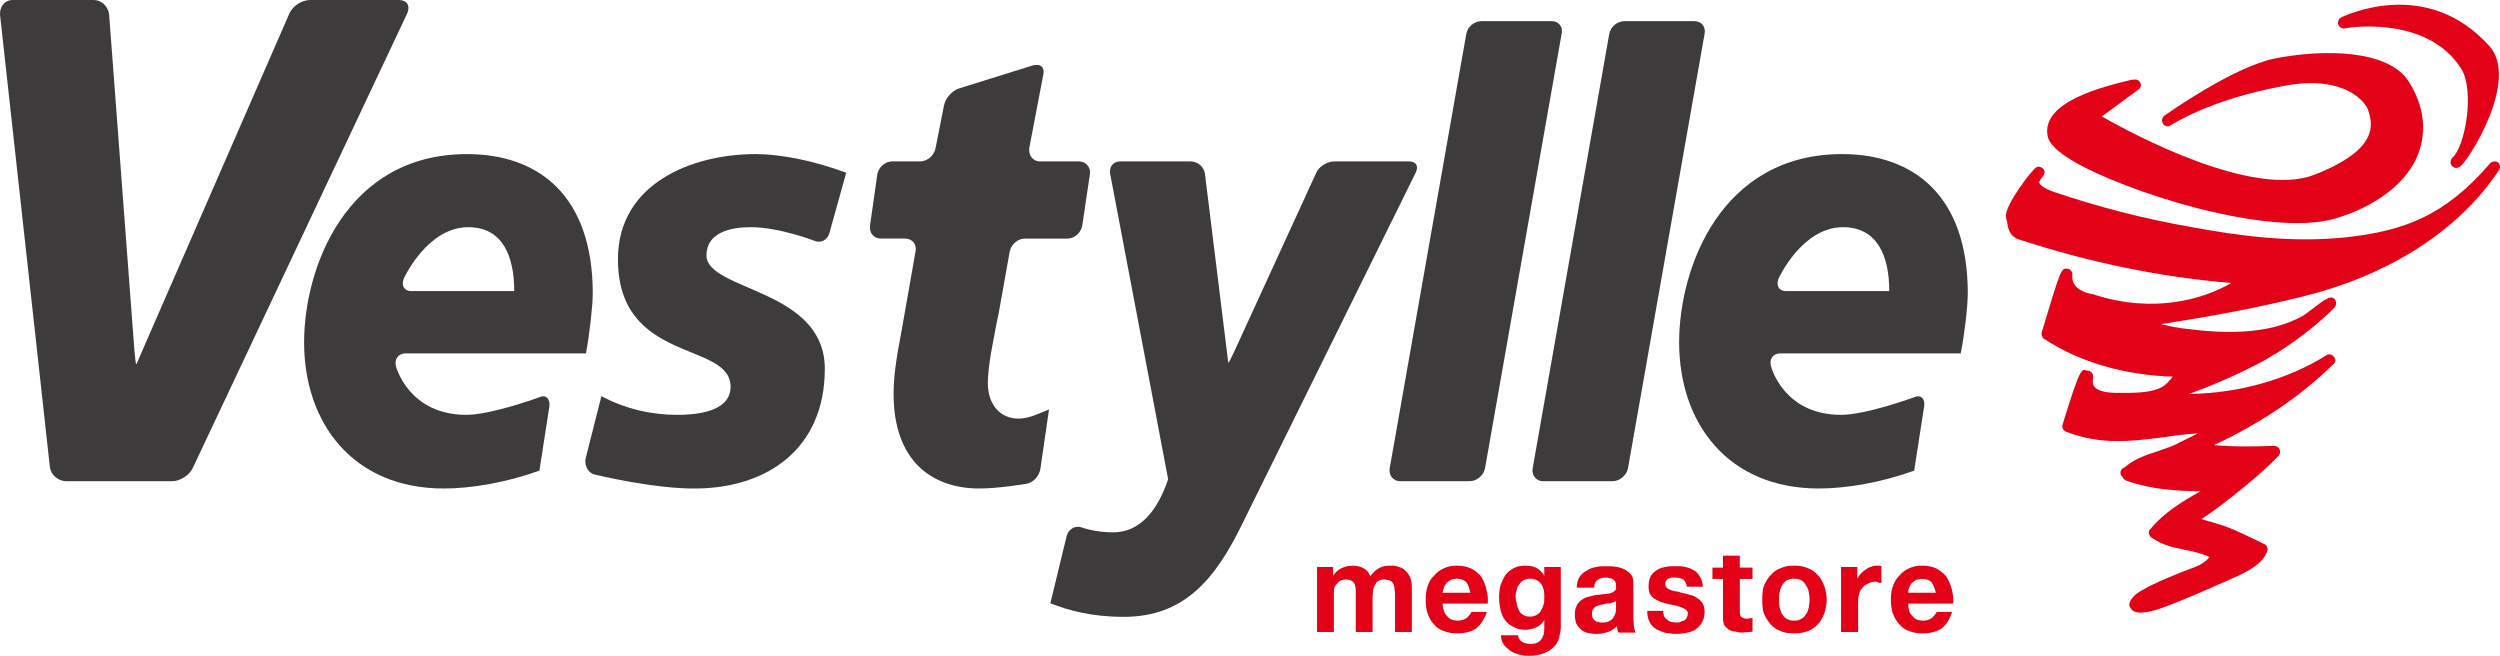
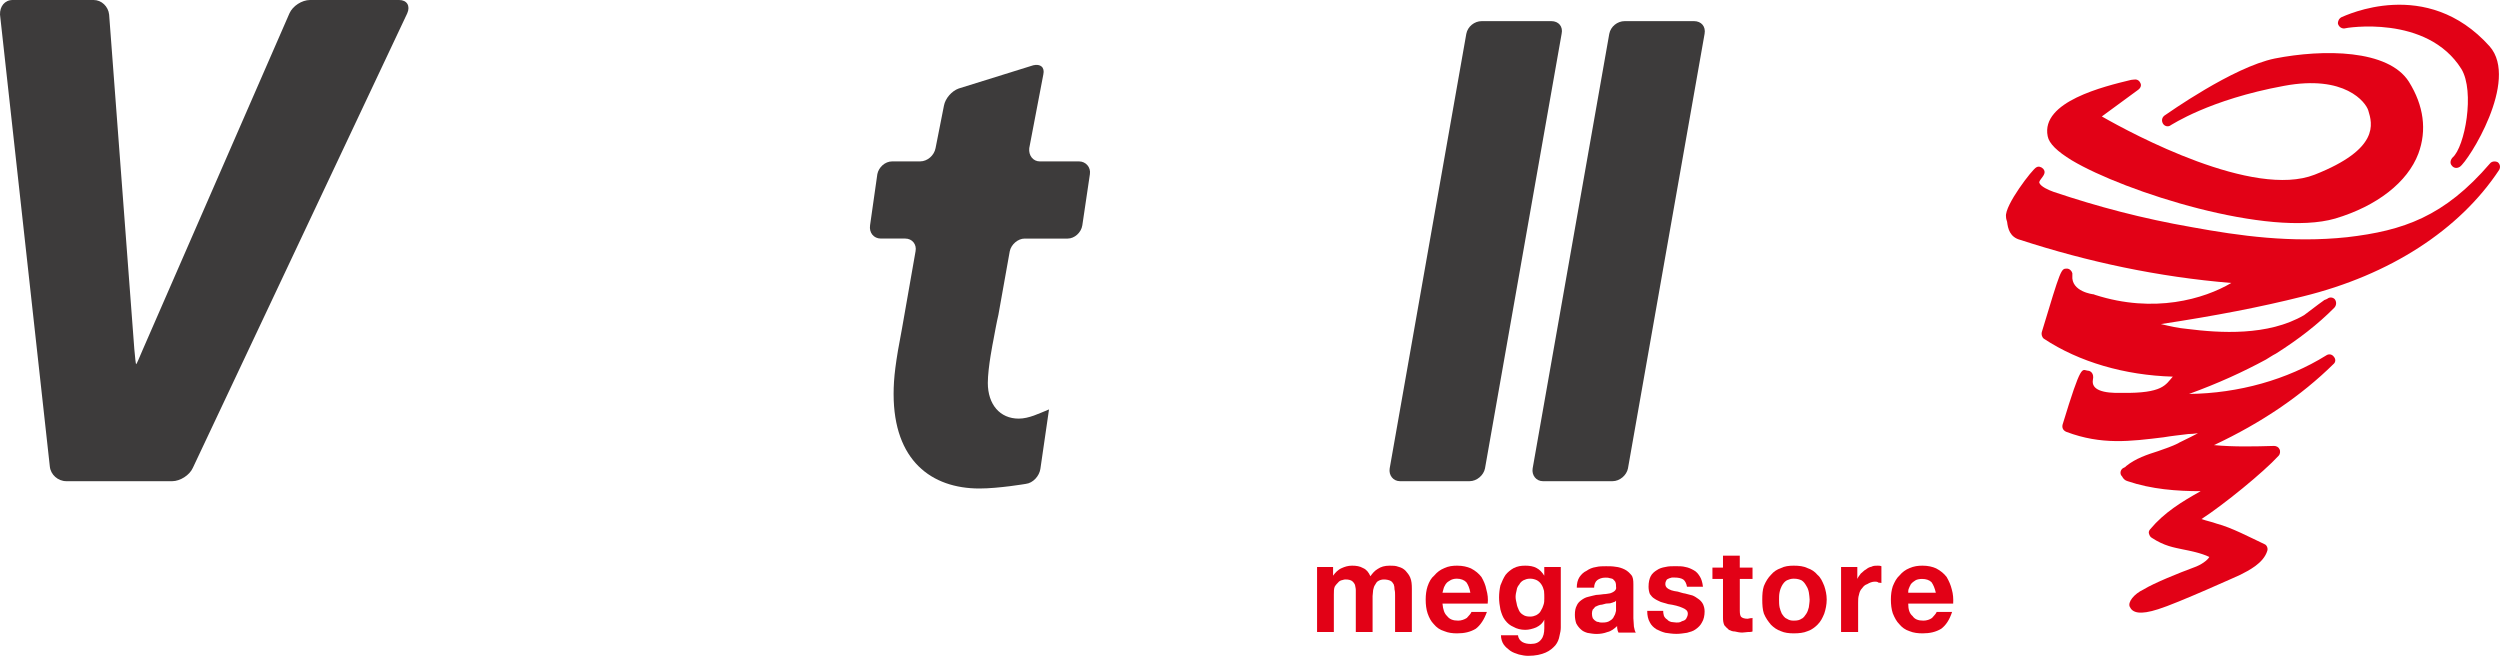
<svg xmlns="http://www.w3.org/2000/svg" version="1.1" id="Camada_1" x="0px" y="0px" viewBox="0 0 1920 503.68" style="enable-background:new 0 0 1920 503.68;" xml:space="preserve">
  <style type="text/css">
	.st0{fill-rule:evenodd;clip-rule:evenodd;fill:#E20116;}
	.st1{fill-rule:evenodd;clip-rule:evenodd;fill:#3D3B3B;}
</style>
  <g>
    <path class="st0" d="M1918.25,124.57c-2.08-1.04-4.58-0.62-5.82,0.83c-35.15,40.97-66.76,51.78-109.8,56.77   c-42.84,4.58-82.77-1.04-119.16-7.69c-38.27-6.65-72.58-15.81-106.06-27.04c-4.16-1.46-10.19-4.16-11.23-7.07   c0-0.42-0.21-1.04,1.46-3.12c1.87-2.5,3.95-4.99,1.46-7.69c-1.46-1.46-3.54-2.08-5.2-1.04c-2.91,1.25-24.54,29.32-23.29,37.85   c0,1.46,0.42,2.7,0.83,3.95c0.62,5.2,2.08,11.85,10.19,13.93c51.78,16.84,106.06,28.49,162,33.07   c-20.8,12.27-59.27,23.71-104.6,9.15c-0.42,0-0.62-0.42-1.04-0.42c-0.62,0-17.47-2.08-16.43-14.35c0-0.42,0-0.83,0-1.87   c-0.42-1.66-2.08-3.54-4.16-3.54c-4.58,0-4.58,0-19.34,48.87c-0.42,1.66,0.21,3.95,1.66,4.99c27.04,17.88,62.18,28.07,98.99,29.11   c-5.61,6.24-7.49,12.89-38.89,12.48c-14.77,0.42-23.92-2.29-22.46-10.19c1.04-4.78-1.87-6.86-3.95-6.86   c-4.58-0.42-4.58-7.07-19.34,41.38c-0.62,2.5,0.42,4.58,2.91,5.61c27.04,10.19,49.08,7.28,74.66,4.16   c6.03-1.04,12.27-1.66,18.92-2.5c2.08,0,4.58-0.21,7.49-0.62c-3.33,1.66-7.9,4.16-14.56,7.28l-0.62,0.42   c-4.99,2.5-10.19,4.16-15.39,6.03c-8.53,2.7-17.26,5.61-24.54,11.44l-0.83,0.83l-1.25,0.62c-2.08,1.04-2.91,3.54-1.87,5.61   c0.42,0.42,0.42,0.62,0.83,1.04c0.62,1.46,2.29,3.12,4.16,3.54c18.3,6.24,37.85,7.69,56.15,7.69   c-14.56,8.11-28.07,16.43-38.68,29.11c-1.04,1.04-1.46,2.5-1.04,3.54c0.42,1.46,1.04,2.5,2.08,3.12   c9.77,6.45,17.26,7.49,23.92,8.94c5.2,1.04,13.93,2.7,20.38,5.82c-1.46,2.5-6.03,6.03-12.06,8.11   c-11.23,4.16-30.36,11.85-38.47,16.84c-7.49,3.54-12.27,9.77-10.61,13.31c2.08,4.58,7.69,6.45,21.84,1.87   c14.35-4.37,63.01-26.41,63.01-26.41c6.03-3.12,17.88-8.73,20.8-18.51c0.62-1.87-0.42-4.37-2.08-4.99   c-11.02-5.2-25.58-12.89-36.81-15.81c-3.95-1.46-7.69-2.08-11.65-3.54c17.26-11.23,47.42-35.77,59.27-48.66   c1.04-1.04,1.46-3.33,0.62-4.99c-0.62-1.46-2.29-2.5-4.16-2.5c-14.77,0.42-30.78,0.83-46.17-0.62   c36.81-17.26,67.17-38.06,91.71-62.18c1.87-1.46,1.87-3.95,0.42-5.61c-1.46-2.08-3.95-2.5-6.03-1.04   c-29.74,18.51-67.17,29.11-105.23,29.53c22.25-8.11,41.38-16.84,59.06-26.41c2.5-1.46,4.78-3.12,7.69-4.58   c17.05-10.81,32.23-22.46,44.92-35.35c1.66-1.87,1.66-4.58,0.21-6.45c-1.66-1.66-4.16-1.66-5.82-0.21l-1.46,0.62   c-0.42,0-1.04,0.42-1.46,0.83l-3.74,2.7l-11.02,8.32c-27.87,16.22-64.88,13.73-89.63,10.61c-7.07-0.62-13.31-2.08-20.38-3.74   c42.42-6.45,76.74-13.1,108.97-21.21c66.96-16.43,120.41-51.16,150.77-97.12C1920.53,128.52,1920.12,126.02,1918.25,124.57   L1918.25,124.57z" />
    <path class="st0" d="M1850.04,62.8c-15.81-24.96-65.72-25.16-102.94-17.88c-32.44,6.65-82.56,42.42-84.85,43.88   c-2.08,1.66-2.29,4.16-1.04,6.24c1.46,2.29,4.37,2.5,6.03,1.04c0.42,0,29.11-19.55,86.93-30.15c46.79-8.73,62.8,12.69,64.68,18.92   c3.12,10.19,8.94,29.53-41.18,49.29c-47,18.51-139.54-30.99-163.46-44.71l28.07-20.59c1.87-1.46,2.5-3.54,1.46-5.2   c-1.04-2.29-3.12-2.91-5.2-2.5l-1.87,0.21c-20.59,4.99-69.46,16.64-64.05,43.26c1.04,5.61,7.28,11.65,18.51,18.51   c40.76,24.33,151.6,59.48,202.35,44.71c32.03-9.57,55.53-27.87,63.84-49.91C1863.97,100.03,1861.47,81.11,1850.04,62.8   L1850.04,62.8z" />
    <path class="st0" d="M1912.01,35.56c-48.46-54.07-111.05-23.29-113.55-22.46c-2.08,1.04-3.12,3.12-2.91,5.2   c0.83,2.5,2.91,3.74,4.99,3.54c0.62-0.42,63.43-11.02,89.84,31.19c10.4,17.26,2.7,59.89-6.86,68c-1.66,1.87-2.08,4.37-0.62,6.03   c1.46,2.08,3.95,2.5,6.24,1.04C1895.58,123.95,1935.09,61.76,1912.01,35.56L1912.01,35.56z" />
    <path class="st0" d="M1023.8,435.47v6.65c1.66-2.29,3.74-4.58,6.65-5.82c2.29-1.04,4.78-1.87,7.9-1.87c3.33,0,6.03,0.42,8.53,1.87   c2.5,1.04,4.16,3.12,5.61,6.24c1.46-2.08,3.12-4.16,5.62-5.61c2.5-1.66,5.2-2.5,9.15-2.5c2.5,0,4.58,0,6.65,0.83   c2.5,0.62,4.16,1.66,5.61,3.12c1.25,1.46,2.7,3.12,3.54,5.2c1.04,2.5,1.25,5.2,1.25,8.73v33.07h-12.89v-28.07   c0-1.66,0-3.12-0.42-4.58c0-1.66-0.21-2.7-0.62-3.95c-0.62-1.04-1.46-2.29-2.5-2.7c-1.04-0.62-3.12-1.04-4.99-1.04   c-1.66,0-3.12,0.42-4.16,1.04c-1.46,0.62-2.08,2.08-2.7,3.12c-0.83,1.04-1.04,2.5-1.46,3.95c0,1.66-0.42,3.12-0.42,4.58v27.66   h-12.89v-27.66c0-1.46,0-3.33,0-4.58c0-1.46-0.42-2.5-0.62-3.95c-0.42-1.04-1.46-2.5-2.5-3.12c-1.04-0.62-2.5-1.04-4.58-1.04   c-0.83,0-1.46,0-2.5,0.42c-1.04,0.21-2.5,0.62-3.54,2.08c-0.62,0.62-1.66,1.66-2.5,3.12c-0.62,1.66-0.62,3.54-0.62,6.03v28.7   h-12.89v-49.91H1023.8z" />
    <path class="st0" d="M1111.36,473.11c1.87,2.5,4.58,3.54,8.53,3.54c2.29,0,4.78-0.83,6.65-2.08c1.66-1.87,3.12-3.33,3.54-4.58   h11.85c-2.08,5.82-4.99,10.19-8.53,12.89c-4.16,2.5-8.73,3.54-14.35,3.54c-3.54,0-6.86-0.42-9.77-1.66   c-3.54-1.04-6.03-2.91-8.11-5.41c-2.08-2.08-3.54-4.78-4.78-8.32c-1.04-3.12-1.46-6.65-1.46-10.61c0-3.54,0.42-7.07,1.46-10.19   c1.25-3.54,2.7-6.24,5.2-8.32c2.08-2.5,4.58-4.37,7.69-5.61c3.12-1.46,6.24-1.87,9.77-1.87c4.37,0,7.69,0.83,10.61,2.08   c3.54,1.87,6.03,3.95,8.11,6.65c1.66,2.91,3.12,6.03,3.74,9.57c1.04,3.54,1.46,7.28,1.04,10.81h-34.73   C1108.24,468.12,1109.28,471.24,1111.36,473.11L1111.36,473.11z M1126.12,447.12L1126.12,447.12c-1.66-1.66-4.16-2.7-7.28-2.7   c-2.29,0-3.95,0.62-4.99,1.25c-1.46,0.83-2.5,1.46-3.54,2.91c-0.62,1.04-1.46,2.5-1.66,3.54c-0.42,1.04-0.42,2.08-0.83,3.12h21.42   C1128.62,451.69,1127.58,449.2,1126.12,447.12L1126.12,447.12z" />
    <path class="st0" d="M1197.66,488.5c-0.42,2.5-1.46,4.99-3.12,7.07c-1.87,2.08-4.16,4.16-7.49,5.61c-3.33,1.46-7.69,2.5-13.52,2.5   c-2.08,0-4.58-0.42-7.07-1.04c-2.5-0.83-4.58-1.46-6.65-2.91c-1.87-1.46-3.54-2.7-4.99-4.78c-1.25-1.87-2.08-4.37-2.08-7.07h13.1   c0.21,2.5,1.66,4.16,3.33,5.2c1.87,1.04,3.95,1.46,6.45,1.46c3.74,0,6.24-1.04,8.11-3.54c1.66-2.08,2.29-4.99,2.29-8.53v-6.65   c-1.25,2.91-3.33,4.58-6.24,6.03c-2.5,1.04-5.62,1.87-8.32,1.87c-3.54,0-6.65-0.83-9.15-2.29c-2.5-1.04-4.58-2.7-6.45-5.2   c-1.66-2.08-2.7-4.99-3.54-8.11c-0.62-3.12-1.04-6.24-1.04-9.36c0-3.12,0.42-6.45,1.04-9.15c1.25-3.12,2.29-5.61,3.95-8.11   c1.66-2.08,3.95-3.95,6.24-5.2c2.91-1.46,5.61-1.87,8.94-1.87c3.12,0,6.24,0.42,8.73,1.87c2.08,1.04,4.16,3.12,5.82,5.82v-6.65   h12.69v46.38C1198.7,483.93,1198.28,486.01,1197.66,488.5L1197.66,488.5z M1179.78,472.49L1179.78,472.49   c1.46-0.83,2.91-1.87,3.54-3.33c1.04-1.66,1.66-3.12,2.08-4.58c0.62-1.66,0.62-3.33,0.62-5.2c0-1.66,0-3.74-0.21-5.61   c-0.42-1.66-1.04-3.54-2.08-4.99c-0.83-1.25-1.87-2.29-3.33-3.12c-1.25-0.62-3.12-1.25-5.2-1.25c-2.5,0-3.74,0.62-5.2,1.25   c-1.46,0.83-2.5,1.87-3.12,3.12c-1.04,1.25-1.87,2.5-2.08,4.37c-0.42,1.66-0.83,3.54-0.83,5.2s0.42,3.54,0.83,5.2   c0.21,1.87,1.04,3.54,1.66,4.99c0.62,1.46,1.66,2.7,3.12,3.54c1.46,1.04,3.12,1.46,5.61,1.46   C1177.07,473.53,1178.32,473.11,1179.78,472.49L1179.78,472.49z" />
    <path class="st0" d="M1213.05,443.17c1.46-2.08,3.12-3.74,5.41-4.78c2.08-1.46,4.37-2.5,7.28-2.91c2.5-0.62,5.2-0.62,7.69-0.62   c2.5,0,4.99,0,7.28,0.42c2.5,0.21,4.99,1.04,7.07,2.08c2.08,1.04,3.54,2.5,4.99,4.16c1.46,1.66,1.66,4.16,1.66,7.28v26   c0,2.08,0.42,4.37,0.42,6.45c0.42,1.66,0.62,3.54,1.46,4.58H1243c-0.42-0.83-0.83-1.87-0.83-2.5c-0.21-0.83-0.21-1.46-0.21-2.5   c-2.29,2.08-4.58,3.95-7.49,4.58c-2.7,1.04-5.61,1.46-8.32,1.46c-2.5,0-4.58-0.42-7.07-0.83c-1.87-0.62-3.54-1.25-4.99-2.7   c-1.25-1.04-2.7-2.91-3.54-4.58c-0.62-1.87-1.04-3.95-1.04-6.65c0-2.91,0.42-5.2,1.46-7.07c0.62-1.66,2.08-3.12,3.54-4.16   c1.46-1.04,3.12-2.08,5.2-2.5c2.08-0.62,4.37-1.04,6.03-1.46c2.08-0.21,3.74-0.21,6.03-0.62c1.66,0,3.33-0.42,4.78-0.62   c1.46-0.42,2.91-1.25,3.54-1.87c0.62-0.62,1.46-1.66,1.04-3.12c0-1.46,0-2.5-0.62-3.95c-0.42-0.62-1.04-1.25-1.87-2.08   c-0.62-0.21-1.66-0.62-2.29-0.62c-1.25-0.42-2.29-0.42-3.54-0.42c-2.5,0-4.58,0.83-6.03,1.87c-1.46,1.04-2.5,3.33-2.5,5.82h-13.31   C1210.97,448.16,1211.59,445.45,1213.05,443.17L1213.05,443.17z M1239.04,462.51L1239.04,462.51c-0.62,0.42-1.46,0.42-2.5,0.83   c-1.04,0-2.08,0.21-3.12,0.21c-1.04,0.42-2.08,0.42-3.12,0.83c-0.83,0-1.87,0.21-2.91,0.62c-0.62,0.42-1.66,0.62-2.29,1.04   c-0.83,0.83-1.04,1.46-1.87,2.08c-0.42,1.04-0.62,1.87-0.62,3.12c0,1.46,0.21,2.29,0.62,3.54c0.83,0.83,1.04,1.46,1.87,1.87   c0.62,0.62,1.66,1.04,2.7,1.04c0.62,0.42,1.66,0.42,2.91,0.42c2.7,0,4.37-0.42,5.82-1.46c1.46-0.83,2.5-1.87,3.12-3.54   c0.83-1.04,1.04-2.5,1.46-3.95c0-1.04,0-2.08,0-2.7v-5.2C1240.71,461.88,1240.08,462.3,1239.04,462.51L1239.04,462.51z" />
    <path class="st0" d="M1277.93,473.11c0.83,1.46,1.46,2.08,2.5,2.7c0.62,0.83,1.66,1.46,3.12,1.87c1.04,0,2.5,0.42,3.95,0.42   c1.04,0,2.08,0,3.12-0.42c0.62-0.42,1.66-0.83,2.5-1.04c1.04-0.42,1.66-1.04,2.08-1.87c0.62-1.25,1.04-2.08,1.04-3.54   c0-2.08-1.46-3.33-3.95-4.37c-2.7-1.25-6.65-2.29-11.23-2.91c-2.08-0.62-3.74-1.04-5.61-1.66c-1.66-0.83-3.33-1.46-4.78-2.5   c-1.46-0.83-2.5-2.08-3.54-3.54c-0.62-1.46-1.04-3.54-1.04-5.61c0-3.54,0.62-6.03,1.66-8.11c1.04-2.08,2.91-3.54,4.58-4.58   c2.08-1.46,4.16-2.08,6.65-2.5c2.5-0.62,4.99-0.62,7.69-0.62c2.91,0,5.41,0,7.69,0.62c2.5,0.42,4.58,1.46,6.45,2.5   c2.08,1.04,3.54,2.91,4.78,4.99c1.04,1.66,1.87,4.16,2.29,7.69h-12.27c-0.42-2.5-1.46-4.58-2.91-5.61   c-1.66-1.04-3.95-1.46-6.65-1.46c-0.62,0-1.46,0-2.08,0c-1.04,0.42-1.87,0.42-2.5,0.83c-0.62,0.21-1.46,0.62-1.66,1.25   c-0.42,0.83-0.83,1.46-0.83,2.91c0,1.04,0.42,2.08,1.04,2.7c1.04,1.04,2.08,1.46,3.54,2.08c1.46,0.42,2.91,0.83,4.99,1.04   c1.66,0.42,3.74,1.25,5.61,1.46c1.66,0.42,3.74,1.04,5.61,1.46c1.66,0.62,3.12,1.66,4.58,2.7c1.25,0.83,2.7,2.29,3.54,3.95   c0.62,1.46,1.25,3.12,1.25,5.61c0,3.12-0.62,6.24-2.08,8.53c-1.04,2.08-2.7,3.74-4.78,5.2c-1.87,1.46-4.37,2.08-6.65,2.7   c-2.91,0.42-5.41,0.83-8.11,0.83c-3.12,0-5.61-0.42-8.53-0.83c-2.5-0.62-4.78-1.66-6.86-2.7c-2.29-1.46-3.95-3.12-4.99-5.2   c-1.46-2.5-2.08-5.41-2.08-8.94h12.27C1277.31,471.03,1277.72,472.07,1277.93,473.11L1277.93,473.11z" />
    <path class="st0" d="M1345.94,435.89v8.73h-9.77v24.54c0,2.5,0.42,3.95,1.04,4.58c0.83,0.83,2.5,1.46,4.99,1.46   c0.62,0,1.46-0.42,2.08-0.42s1.04,0,1.66-0.21v10.4c-1.04,0.42-2.08,0.42-3.54,0.42c-1.25,0-2.7,0.42-4.37,0.42   c-1.87,0-3.95-0.42-5.61-0.83c-1.87,0-3.33-0.62-4.58-1.25c-1.46-1.25-2.5-2.29-3.54-3.54c-0.83-1.87-1.04-3.54-1.04-6.03v-29.53   h-8.11v-8.73h8.11v-9.15h12.89v9.15H1345.94z" />
    <path class="st0" d="M1354.67,450.03c1.46-3.54,3.33-6.45,5.41-8.53c2.08-2.5,4.58-4.16,7.69-5.2c2.7-1.46,6.24-1.87,9.77-1.87   c4.16,0,7.69,0.42,10.61,1.87c3.12,1.04,5.61,2.7,7.69,5.2c2.5,2.08,3.74,4.99,5.2,8.53c1.04,3.12,1.87,6.65,1.87,10.4   c0,3.95-0.83,7.69-1.87,10.81c-1.46,3.54-2.7,6.03-5.2,8.53c-2.08,2.08-4.58,3.95-7.69,4.99c-2.91,1.25-6.45,1.66-10.61,1.66   c-3.54,0-7.07-0.42-9.77-1.66c-3.12-1.04-5.61-2.91-7.69-4.99c-2.08-2.5-3.95-4.99-5.41-8.53c-1.04-3.12-1.25-6.86-1.25-10.81   C1353.42,456.68,1353.63,453.15,1354.67,450.03L1354.67,450.03z M1366.73,466.46L1366.73,466.46c0.42,1.66,1.04,3.54,1.66,4.78   c1.04,1.46,2.08,3.33,3.95,3.95c1.46,1.04,3.12,1.46,5.2,1.46c2.91,0,4.58-0.42,6.03-1.46c1.66-0.62,2.7-2.5,3.74-3.95   c0.83-1.25,1.46-3.12,1.87-4.78c0.21-2.08,0.62-3.95,0.62-6.03c0-1.66-0.42-3.74-0.62-5.61c-0.42-2.08-1.04-3.54-1.87-4.78   c-1.04-1.87-2.08-3.33-3.74-4.37c-1.46-0.62-3.12-1.25-6.03-1.25c-2.08,0-3.74,0.62-5.2,1.25c-1.87,1.04-2.91,2.5-3.95,4.37   c-0.62,1.25-1.25,2.7-1.66,4.78c-0.42,1.87-0.42,3.95-0.42,5.61C1366.32,462.51,1366.32,464.38,1366.73,466.46L1366.73,466.46z" />
    <path class="st0" d="M1426.42,435.47v9.15c0.62-1.46,1.66-2.7,2.7-4.16c1.46-1.04,2.5-2.5,3.95-3.12c1.25-1.04,2.7-1.87,4.16-2.08   c1.46-0.83,3.12-0.83,4.78-0.83c0.83,0,1.87,0,2.91,0.42v12.89c-0.62-0.21-1.46-0.21-2.08-0.21c-1.04-0.83-1.87-0.83-2.91-0.83   c-2.08,0-4.16,0.83-5.82,1.87c-1.87,0.62-2.91,1.66-3.95,3.12c-1.46,1.46-2.08,3.12-2.5,5.2c-0.62,1.87-0.62,3.95-0.62,6.03v22.46   h-13.1v-49.91H1426.42z" />
    <path class="st0" d="M1468.84,473.11c1.66,2.5,4.37,3.54,8.32,3.54c2.5,0,4.99-0.83,6.65-2.08c1.66-1.87,3.12-3.33,3.54-4.58h11.85   c-2.08,6.24-4.78,10.19-8.32,12.89c-4.16,2.5-8.73,3.54-14.35,3.54c-3.54,0-7.07-0.42-9.98-1.66c-3.33-1.04-5.82-2.91-7.9-5.41   c-2.08-2.08-3.54-4.78-4.99-8.32c-1.04-3.12-1.46-6.65-1.46-10.61c0-3.54,0.42-7.07,1.46-10.19c1.46-3.54,2.91-6.24,5.2-8.32   c2.08-2.5,4.58-4.37,7.69-5.61c3.33-1.46,6.45-1.87,9.98-1.87c4.16,0,7.69,0.83,10.4,2.08c3.54,1.87,6.03,3.95,8.11,6.65   c1.66,2.91,3.12,6.03,3.95,9.57c1.04,3.54,1.25,7.28,1.04,10.81h-34.52C1465.51,468.12,1466.55,471.24,1468.84,473.11   L1468.84,473.11z M1483.4,447.12L1483.4,447.12c-1.66-1.66-4.16-2.5-7.28-2.5c-2.08,0-3.95,0.42-4.99,1.04   c-1.25,0.83-2.29,1.46-3.54,2.91c-0.62,1.04-1.25,2.5-1.66,3.54c-0.42,1.04-0.42,2.08-0.42,3.12h21.21   C1485.89,451.69,1484.85,449.2,1483.4,447.12L1483.4,447.12z" />
-     <path class="st1" d="M414.27,361.44c-25.37,9.15-52.2,13.73-73.41,13.73c-69.67,0-107.31-50.12-107.31-112.3   c0-56.77,32.03-144.53,125.19-144.53c55.11,0,96.49,32.23,96.49,106.89c0,9.98-2.5,31.61-5.2,46.17h-138.5   c-5.61,0-8.73,4.37-7.49,9.77c0,0,9.57,37.43,54.07,37.43c19.34,0,56.15-13.52,56.15-13.52c4.78-2.29,8.32,1.04,7.69,6.86   L414.27,361.44z M394.93,223.56L394.93,223.56c0-26.62-8.73-49.08-35.35-49.08c-31.61,0-49.49,39.51-49.49,39.51   c-2.08,5.41,0.42,9.57,5.61,9.57H394.93z" />
-     <path class="st1" d="M461.89,304.25c18.3,9.77,38.26,14.35,58.23,14.35c11.85,0,40.97-1.25,40.97-21.63   c0-35.15-86.51-17.26-86.51-97.95c0-58.02,56.77-80.69,105.85-80.69c17.88,0,43.26,4.58,69.46,14.35l-12.69,45.54   c-1.25,6.03-6.86,8.94-11.85,6.65c0,0-27.03-10.4-48.66-10.4c-15.81,0-34.11,4.16-34.11,21.63c0,27.45,90.88,25.37,90.88,87.14   c0,61.14-43.88,91.3-98.16,91.92c-32.03,0.62-78.19-10.61-78.19-10.61c-5.41-1.04-8.11-6.65-7.49-11.85L461.89,304.25z" />
    <path class="st1" d="M673.8,133.72c1.04-5.2,5.82-9.77,11.44-9.77h21.42c5.61,0,10.81-4.58,11.85-10.19l6.45-32.65   c1.04-5.61,6.03-11.23,11.23-13.1l57.4-17.88c5.41-1.25,8.94,1.46,7.69,7.07l-10.81,56.57c-0.62,5.61,2.91,10.19,8.11,10.19h30.15   c5.2,0,9.15,4.58,8.32,9.77l-5.82,39.3c-0.83,5.61-6.03,10.19-11.23,10.19h-33.07c-5.2,0-10.4,4.58-11.44,9.77l-8.73,48.87   c-1.25,5.2-2.91,14.35-3.95,19.96c0,0-4.16,20.38-4.16,32.23c0,16.64,9.36,27.45,23.71,27.45c7.9,0,15.6-3.95,23.29-7.07   L799,360.19c-0.83,5.41-5.61,10.81-11.23,11.44c0,0-20.8,3.54-35.56,3.54c-36.81,0-65.92-21.42-65.92-72.58   c0-12.27,1.46-24.54,6.45-50.33l10.4-59.27c1.04-5.2-2.5-9.77-7.9-9.77h-18.72c-5.61,0-9.15-4.58-8.32-10.19L673.8,133.72z" />
-     <path class="st1" d="M954.34,401.78c-21,43.26-44.92,71.95-91.3,71.95c-25.58,0-43.05-5.2-56.36-10.4l12.48-51.57   c1.46-5.61,6.86-8.53,11.65-6.65c0,0,10.19,3.74,23.92,3.74c20.38,0,33.9-15.81,42.42-40.76l-44.5-234.37   c-1.04-5.61,2.29-9.77,7.69-9.77h53.86c5.61,0,10.61,4.16,11.23,9.77l16.64,134.76c0.62,5.61,1.25,10.19,1.25,10.19   c0.42,0,2.5-4.16,4.99-9.57l62.39-136.01c2.08-5.41,8.73-9.15,14.35-9.15h56.98c5.61,0,7.69,3.74,5.2,8.73L954.34,401.78z" />
    <path class="st1" d="M1126.12,26c1.04-5.61,6.24-9.77,11.85-9.77h53.45c5.61,0,9.15,4.16,7.9,9.77l-58.85,333.78   c-1.04,5.2-6.24,9.77-11.85,9.77h-53.45c-5.2,0-8.73-4.58-7.9-9.77L1126.12,26z" />
    <path class="st1" d="M1235.92,26c1.04-5.61,6.24-9.77,11.85-9.77h53.24c5.61,0,9.15,4.16,8.11,9.77l-58.85,333.78   c-1.04,5.2-6.24,9.77-11.85,9.77h-53.45c-5.2,0-8.73-4.58-7.9-9.77L1235.92,26z" />
-     <path class="st1" d="M1470.09,361.44c-25.16,9.15-52.2,13.73-73.2,13.73c-69.88,0-107.31-50.12-107.31-112.3   c0-56.77,31.82-144.53,125.19-144.53c55.11,0,96.49,32.23,96.49,106.89c0,9.98-2.5,31.61-5.41,46.17h-138.5   c-5.61,0-8.73,4.37-7.28,9.77c0,0,9.36,37.43,53.86,37.43c19.34,0,56.15-13.52,56.15-13.52c4.99-2.29,8.53,1.04,7.69,6.86   L1470.09,361.44z M1450.96,223.56L1450.96,223.56c0-26.62-8.94-49.08-35.56-49.08c-31.61,0-49.49,39.51-49.49,39.51   c-2.08,5.41,0.42,9.57,5.61,9.57H1450.96z" />
    <path class="st1" d="M148.08,359.36c-2.5,5.61-9.77,10.19-15.81,10.19H50.96c-6.45,0-12.06-4.99-12.69-11.23L0.01,11.23   C-0.2,4.99,3.54,0,9.78,0h62.18c6.03,0,11.23,4.99,11.85,11.23l19.34,256.83c0.62,6.45,1.04,11.65,1.46,11.65   c0.21,0,2.5-4.99,4.78-10.61L222.32,10.19C224.81,4.58,231.89,0,238.12,0h68.42c6.03,0,8.73,4.58,6.24,10.19L148.08,359.36z" />
  </g>
</svg>